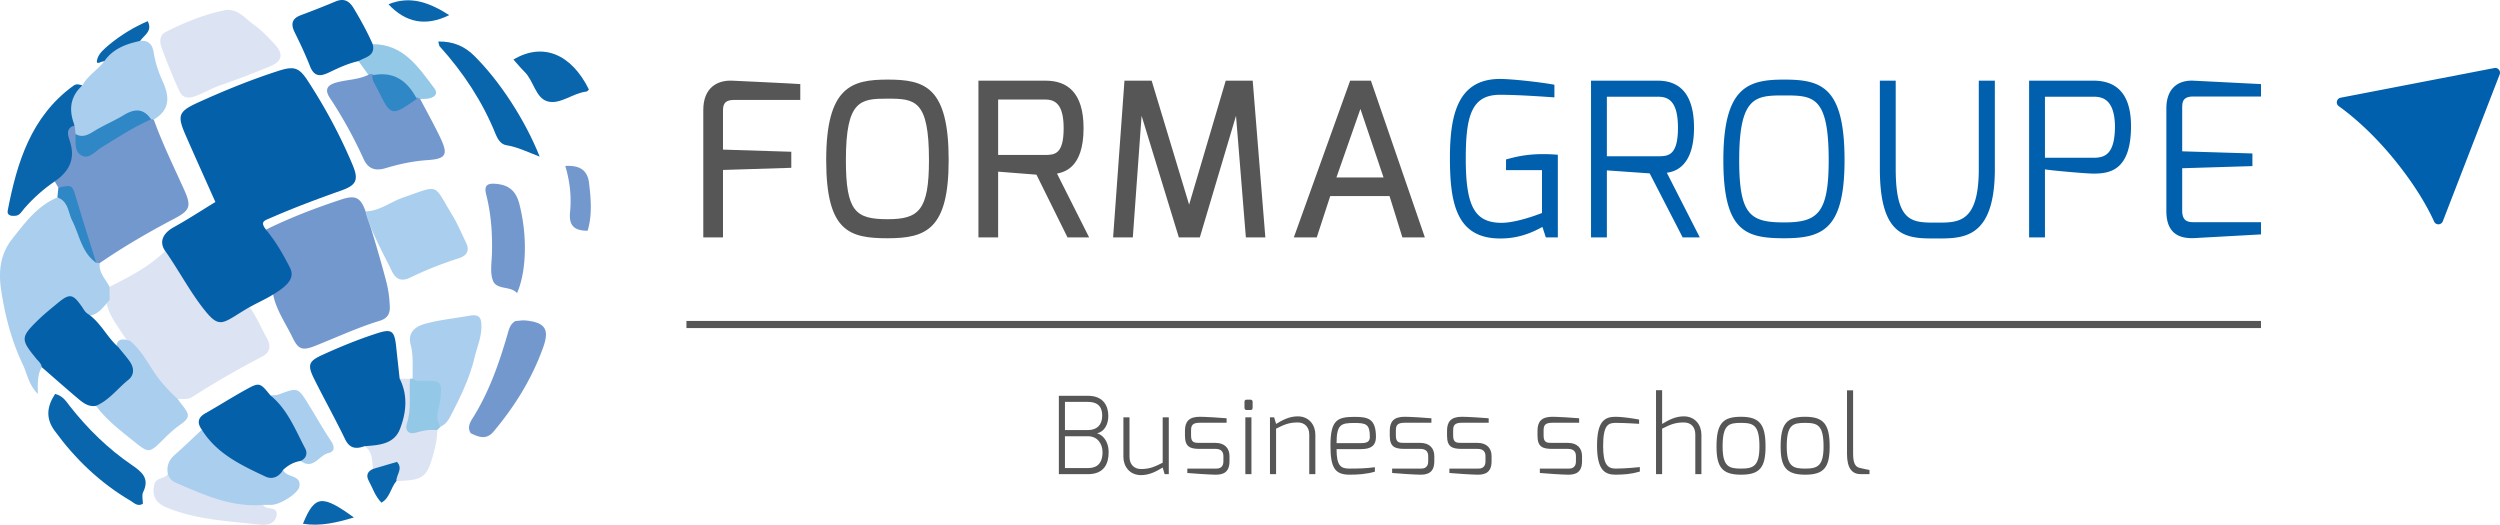
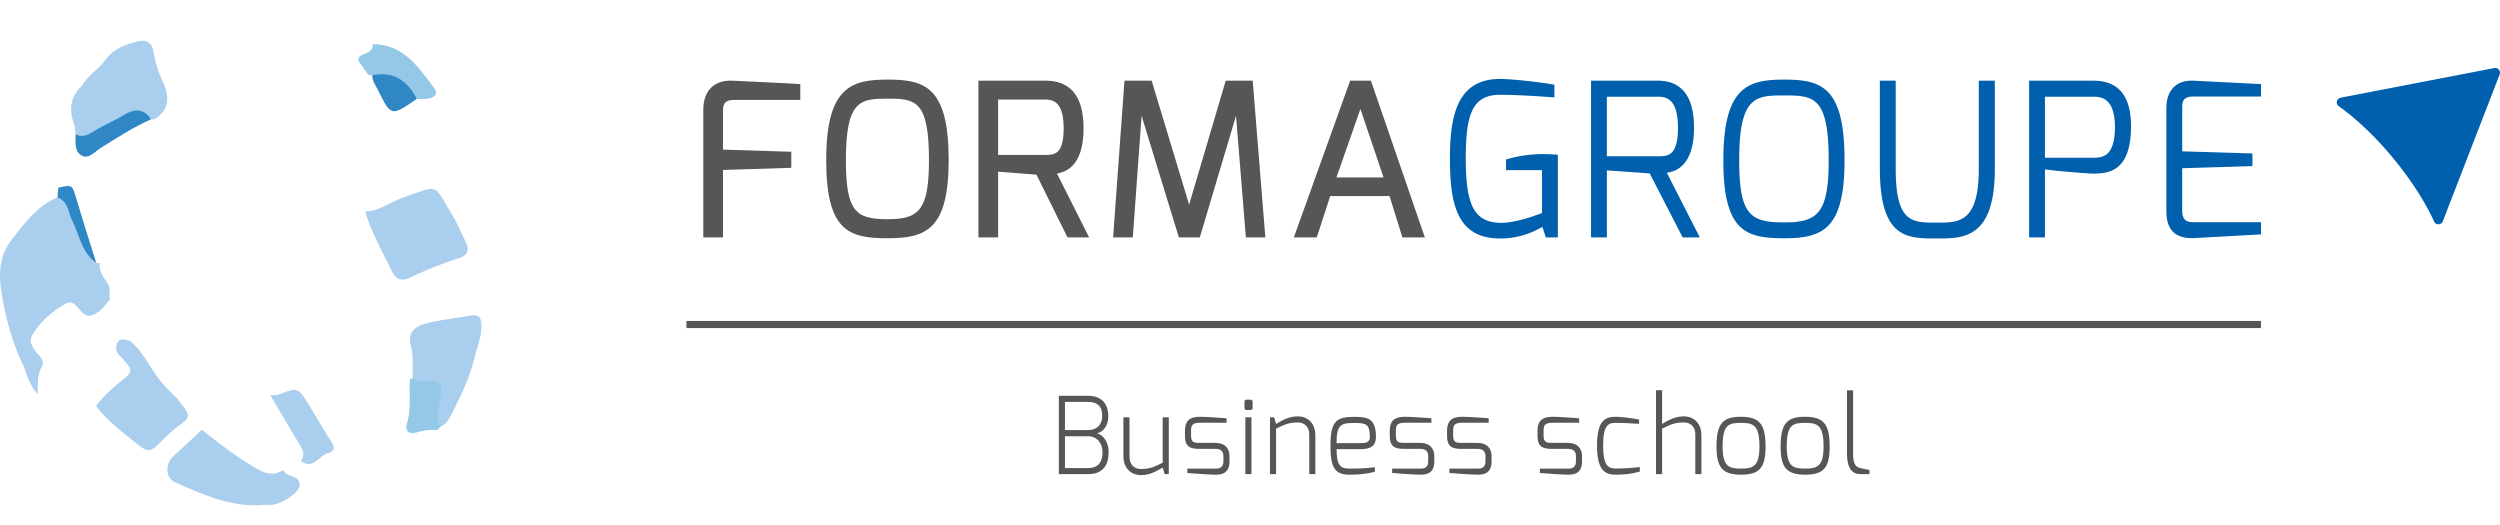
<svg xmlns="http://www.w3.org/2000/svg" width="1143.159" height="240" viewBox="0 0 1143.159 240">
-   <path d="M81.268 182.434c2.294-.039 4.641.37 6.758-.987 10.369-6.644 21.037-12.757 31.96-18.452 3.49-1.819 4.1-4.804 2.005-8.48-2.663-4.673-4.622-9.743-7.88-14.09-1.16.535-2.385.96-3.468 1.62-9.375 5.717-9.31 5.68-16.46-2.496-6.828-7.806-12.643-16.36-18.64-24.783-7.381 7.197-16.398 11.85-25.492 16.381-1.638 1.56-1.758 3.584-1.702 5.658 1.046 7.67 6.301 13.167 10.017 19.454 5.209 6.755 9.555 14.126 14.985 20.72 2.13 2.586 3.954 5.555 7.917 5.455zM116.056 11.28c-3.887-2.721-7.04-7.243-12.804-6.7-9.645 1.908-18.684 5.616-27.446 10.016-2.851 1.432-2.866 4.518-2.012 6.89a261.296 261.296 0 0 0 8.17 20.048c1.248 2.735 3.378 3.824 7 2.549 4.17-1.47 7.904-3.778 12.081-5.2 7.558-2.573 15.008-5.49 22.394-8.527 5.625-2.313 6.337-5.605 2.226-10.057-2.979-3.227-6.044-6.524-9.609-9.02zm4.744 220.176c-.179-.184-.316-.408-.472-.613-4.592-2.399-10.062-1.157-14.402-2.568-9.885-3.213-20.206-5.788-29.155-11.533-1.448 2.434-5.473 1.334-6.277 5.018-1.046 4.79.564 8.204 5.595 10.28 13.714 5.655 28.393 6.248 42.833 7.878 2.524.285 6.612.007 7.469-3.86 1.035-4.676-3.88-2.845-5.59-4.602zm74.282-36.599c-5.747 1.02-6.31-1.807-5.892-6.6.44-5.026 1.594-10.342-1.703-15.028l-4.74-.11c-.099 4.628-.266 9.256-.283 13.885-.027 7.282-1.724 13.183-10.33 14.426-1.908.276-3.65 1.703-5.47 2.6 3.87 2.487 3.347 6.642 3.94 10.373 3.605 1.763 10.902-3.59 10.68 5.546 12.593-.34 14.074-1.67 17.205-13.552.856-3.245 1.444-6.407 1.426-9.72-1.214-1.66-3.066-2.133-4.833-1.82z" fill="#dce3f3" />
  <path d="M192.155 45.297c1.536-.123 3.15.01 4.59-.428 2.291-.697 3.63-2.17 1.807-4.574-7.291-9.61-13.987-20.08-28.131-20.104.185 2.442-1.36 3.543-3.338 4.311-1.616.627-3.448 1.062-3.136 3.447 1.5 2.09 2.998 4.182 4.497 6.272l1.806.207c7.96 1.363 14.458 5.491 20.34 10.78l1.565.089zm5.665 126.196c-3.246-.227-5.997 1.476-9.096 1.526-.414.06-.826.13-1.237.21-.542 6.805.764 13.698-1.418 20.45-1.032 3.197.811 5.127 4.111 4.141 3.236-.967 6.399-1.52 9.735-1.144l1.538-1.585c.955-5.286 1.939-10.566 2.856-15.858.971-5.606-.71-7.335-6.49-7.74z" fill="#93c8e7" />
-   <path d="M167.17 96.659c-2.318-6.525-4.765-7.545-11.161-5.426-11.728 3.886-23.272 8.268-34.364 13.76 2.749 5.707 5.56 11.386 8.23 17.131 2.726 5.87 2.394 6.941-2.963 10.39-.894.575-1.625 1.166-2.014 2.15 1.435 7.214 5.73 13.156 8.843 19.611 2.686 5.573 4.525 6.202 10.51 3.819 9.804-3.904 19.398-8.359 29.51-11.455 3.263-1 4.613-3.118 4.492-6.31-.117-3.083-.418-6.13-1.065-9.191-1.22-5.773-7.874-28.446-10.018-34.48zm-96.854-41.98c-.5-.58-1.136-.905-1.892-1-3.235.235-5.906 1.94-8.605 3.448a230.486 230.486 0 0 0-12.676 7.636c-9.235 5.97-9.74 5.747-11.001-4.811-.324-1.154-.848-2.172-1.94-2.798-3.806-.5-4.874 2.407-4.252 4.824 2.06 8.005-.933 14.547-4.938 20.976l1.681 2.834c4.56 1.586 6.306 5.05 7.597 9.556 2.443 8.532 4.043 17.451 9.214 24.995.722.38 1.432.382 2.13-.066 10.87-7.47 22.257-14.073 33.925-20.208 7.448-3.916 8.06-5.736 4.589-13.438-4.77-10.58-9.883-21.011-13.832-31.947zm154.638 61.181c-.114 4.136-.929 8.647.401 12.327 1.655 4.578 8.007 2.367 11.074 5.84 4.403-10.051 4.745-26.55 1.033-40.826-1.558-5.988-4.846-8.667-10.826-9.152-3.743-.303-5.385.715-4.337 4.825 2.255 8.843 2.907 17.87 2.655 26.986zm44.397-32.164c-.644-5.372-3.678-8.246-10.876-7.806 2.217 7.333 2.858 14.232 2.195 21.077-.57 5.892 1.58 8.558 8.024 8.542 2.17-7.128 1.536-14.485.657-21.813zm-28.975 62.846c-1.519-.153-3.084.156-4.628.251-2.59 1.367-3.063 3.987-3.784 6.446-3.854 13.147-8.342 26.02-15.681 37.728-1.348 2.15-2.767 4.49-1.001 7.167 3.613 1.68 7.055 3.19 10.407-.795 9.744-11.582 17.592-24.266 22.7-38.544 2.955-8.258.854-11.36-8.013-12.253zM192.155 45.297c-.584-.47-1.247-.704-2.001-.658-1.265.244-2.51.64-3.552 1.344-5.839 3.945-9.196 1.724-11.538-4.218-1.097-2.785-2.187-5.73-4.609-7.794-.715-.286-1.388-.222-2.011.25-4.502 2.19-9.527 2.178-14.257 3.397-4.679 1.206-5.869 3.358-3.306 7.222 5.893 8.886 10.96 18.173 15.387 27.863 1.948 4.265 5.015 5.714 10.15 4.164 6.136-1.852 12.52-3.22 19.023-3.653 8.453-.562 9.617-2.424 5.979-10.097-2.866-6.046-6.16-11.888-9.265-17.82z" fill="#7398ce" />
-   <path d="M31.864 64.312c-.794-2.32-1.98-5.787 2.268-6.926.445-6.253.871-12.51 3.553-18.329-1.416-.397-2.627-.952-4.198.194-19.323 14.1-25.692 35-29.95 56.974-.514 2.648 2.2 2.604 3.728 2.424 1.827-.215 2.778-2.115 3.962-3.464 4.08-4.654 8.664-8.748 13.785-12.231 6.689-4.59 9.676-10.387 6.852-18.642zm28.342 148.26c-10.797-7.37-20.042-16.445-28.147-26.7-1.739-2.2-3.17-4.822-6.852-5.758-3.891 5.938-4.308 11.26-.215 16.876 9.455 12.972 20.824 23.826 34.68 31.974 1.608.946 3.185 2.844 5.669 1.404 0-1.75-.607-3.849.105-5.303 3.116-6.372-.619-9.339-5.24-12.493zm140.188-193.59c.364 1.263.36 1.884.666 2.223 10.837 11.998 19.614 25.29 25.665 40.344.868 2.159 2.355 4.454 4.748 4.831 5.18.819 9.863 3.181 15.304 5.234-6.835-17.093-18.336-34.592-29.906-46.084-4.444-4.416-9.658-6.668-16.477-6.549zm34.385 8.25c1.939 2.157 3.386 3.964 5.035 5.563 4.266 4.138 5.065 12.151 10.706 13.602 5.726 1.474 11.463-3.873 17.678-4.53.394-.042.732-.609 1.092-.927-7.987-16.253-21.081-21.74-34.511-13.708zM177.638 1.958c7.84 8.37 16.969 10.293 27.777 4.953-8.892-5.67-17.76-9.095-27.777-4.953zm-39.114 237.535c7.881 1.263 15.227-.462 23.306-2.867-14.69-10.635-17.901-10.195-23.306 2.867zM49.954 20.42c-2.129 1.767-4.61 3.88-5.39 6.328-1.237 3.884 1.953.923 3.06 1.344l16.443-9.362c1.849-2.67 5.823-4.492 3.48-9.05-6.412 2.774-12.285 6.336-17.592 10.74zm120.65 193.983c-2.588 1.16-3.353 2.983-1.953 5.533 1.804 3.288 2.88 7.009 5.787 9.913 3.917-2.254 4.217-6.91 6.846-9.9-.162-2.847 3.181-5.55.237-8.752l-10.916 3.206z" fill="#0a66ac" />
  <path d="M26.693 85.788c-.15 1.502-.302 3.003-.453 4.505 1.019 1.176 1.594 2.549 2.169 4.002 2.815 7.123 5.811 14.175 8.698 21.27 1.272 3.126 3.072 5.353 6.893 4.623-3.016-9.694-6.135-19.358-9.012-29.093-1.96-6.63-1.808-6.674-8.295-5.307zm32.749-36.71c-3.957 1.9-7.78 4.08-11.737 5.982-4.368 2.1-7.862 6.054-13.136 6.241.071 3.589-.775 8.037 2.85 9.867 3.342 1.687 6.015-1.922 8.806-3.643 7.464-4.6 14.813-9.407 22.865-12.974-1.812-7.714-3.224-8.557-9.648-5.472zm110.808-14.65c-.162 2.497 1.395 4.367 2.404 6.414 6.168 12.513 6.185 12.505 17.935 4.367-4.284-8.306-10.588-12.797-20.34-10.781z" fill="#3087c5" />
  <path d="M330.6 77.714l31.23-.981v-7.34l-31.23-.982v-17.23c0-2.645 0-5.481 5.09-5.481h30.253v-7.248c-1.762-.194-31.135-1.565-31.135-1.565-6.852-.293-13.217 3.232-13.217 13.412v58.254h9.008V77.714zm75.29 31.231c17.622 0 27.902-4.111 27.902-35.734 0-33.583-10.965-36.815-27.903-36.815-16.447 0-28.098 3.232-28.098 36.815 0 32.601 10.476 35.734 28.098 35.734zm0-63.835c12.63 0 18.896.685 18.896 28.1 0 23.006-4.7 27.021-18.897 27.021-14.587 0-19.09-3.426-19.09-27.02 0-27.511 6.657-28.101 19.09-28.101zm50.521 33.385l17.525 1.37 14.195 28.688h9.89l-14.686-29.175c3.036-.685 12.14-2.349 12.14-20.758 0-16.445-7.54-21.733-17.329-21.733h-30.743v71.666h9.008V78.495zm0-32.993h21.343c4.308 0 8.617 1.568 8.617 13.118 0 11.847-4.015 12.239-8.617 12.239h-21.343V45.502zm65.598 7.442l17.035 55.609h9.594l16.547-55.61 4.504 55.61h8.908l-5.776-71.666h-12.337l-16.742 56.686-17.13-56.686h-12.437l-5.189 71.666h9.007l4.016-55.61zm86.257 36.712h27.119l5.877 18.897h10.278L626.87 36.887h-9.498l-25.749 71.666H602.1l6.167-18.897zm13.806-39.845l10.572 31.33h-21.539l10.967-31.33zm-308.185 96.95v3.264h719.982v-3.264H313.887zm217.771 64.818c-3.72 1.858-5.874 2.887-9.937 2.887-3.133 0-5.238-2.107-5.238-5.533v-18.112h-2.79v18.112c0 4.31 2.839 8.322 8.028 8.322 3.964 0 7-1.712 9.937-3.474l.881 3.034h1.91v-25.994h-2.79v20.758zm-30.008-13.415c3.329-.832 5.14-4.013 5.14-7.977 0-4.456-2.154-9.205-9.301-9.205h-13.314v35.833h13.314c7.539 0 9.448-4.994 9.448-9.985 0-5.58-3.133-8.175-5.287-8.666zm-14.685-14.393h10.524c3.428 0 6.56 1.275 6.511 6.416-.05 4.258-2.546 6.46-6.511 6.46h-10.524V183.77zm10.524 30.255h-10.524v-14.54h10.524c4.21-.05 6.658 3.328 6.658 7.245 0 6.365-3.818 7.295-6.658 7.295zm95.95-23.645c-3.968 0-7.002 1.715-9.937 3.474l-.883-3.034h-1.91v25.994h2.793V196.01c3.719-1.858 5.873-2.84 9.937-2.84 3.133 0 5.236 2.107 5.236 5.534v18.112h2.79v-18.112c0-4.31-2.837-8.322-8.026-8.322zm176.529 0c-3.968 0-7.002 1.715-9.938 3.474v-15.42h-2.791v38.38h2.791V196.01c3.72-1.858 5.874-2.84 9.938-2.84 3.18 0 5.236 2.009 5.236 5.534v18.112h2.79v-18.112c0-4.31-2.837-8.322-8.026-8.322zm26.138.194c-8.271 0-11.21 2.987-11.21 13.61 0 9.303 2.496 12.875 11.21 12.875 8.567 0 11.212-3.28 11.212-12.876 0-9.937-2.547-13.609-11.212-13.609zm0 23.694c-5.431 0-8.418-.832-8.418-10.085 0-10.033 2.79-10.817 8.418-10.817 5.778 0 8.42 1.078 8.42 10.817 0 9.007-2.84 10.085-8.42 10.085zm-63.051-10.279c0-9.692 2.297-10.623 5.775-10.623 4.356 0 10.67.44 10.67.44v-1.957c-3.327-.637-8.124-1.275-10.67-1.275-4.995 0-8.567 1.862-8.567 13.217 0 11.407 3.719 13.268 8.567 13.268 4.063-.05 7.05-.293 11.014-1.421v-2.056s-6.51.686-11.014.686c-3.77 0-5.775-1.91-5.775-10.279zm114.306 3.573v-29.076h-2.792v29.076c0 6.757 2.448 9.252 6.314 9.252h3.968v-1.909c-.344 0-4.115-.88-4.115-.88-1.616-.344-3.375-1.03-3.375-6.463zm-21.934-16.988c-8.27 0-11.209 2.987-11.209 13.61 0 9.303 2.496 12.875 11.21 12.875 8.566 0 11.212-3.28 11.212-12.876 0-9.937-2.547-13.609-11.213-13.609zm0 23.694c-5.43 0-8.417-.832-8.417-10.085 0-10.033 2.789-10.817 8.417-10.817 5.778 0 8.42 1.078 8.42 10.817 0 9.007-2.84 10.085-8.42 10.085zM717.046 202.52H709.8c-2.447 0-3.965-.099-3.965-3.328v-2.253c0-2.301.488-3.624 3.965-3.624h12.287v-2.055c-2.547-.243-9.743-.686-12.287-.686-5.042 0-6.757 2.353-6.757 6.365v2.253c0 5.042 2.155 6.069 6.757 6.069h7.245c2.594 0 3.572 1.37 3.572 3.28v2.4c0 3.524-2.788 3.327-3.572 3.327h-12.924v2.007c1.861.195 10.524.784 12.924.784 3.133 0 6.364-.784 6.364-6.119v-2.4c0-3.671-2.3-6.02-6.364-6.02zm-145.197-19.776h-1.813c-.634 0-.979.392-.979 1.026v2.744c0 .586.393.978.979.978h1.813c.54 0 .928-.344.928-.978v-2.744c0-.587-.341-1.026-.928-1.026zm-2.4 34.07h2.79v-25.994h-2.79v25.994zm-13.609-14.294h-7.244c-2.448 0-3.965-.099-3.965-3.328v-2.253c0-2.301.491-3.624 3.965-3.624h12.287v-2.055c-2.544-.243-9.74-.686-12.287-.686-5.042 0-6.753 2.353-6.753 6.365v2.253c0 5.042 2.15 6.069 6.753 6.069h7.244c2.595 0 3.576 1.37 3.576 3.28v2.4c0 3.524-2.791 3.327-3.576 3.327h-12.92v2.007c1.858.195 10.524.784 12.92.784 3.133 0 6.365-.784 6.365-6.119v-2.4c0-3.671-2.3-6.02-6.365-6.02zm73.333-2.693c0-8.615-3.869-9.202-9.937-9.202-7.783 0-10.868 1.517-10.868 13.07 0 9.986 1.909 13.313 8.567 13.364 4.063 0 7.783-.245 11.747-1.37v-2.056c-3.671.539-7.244.635-11.747.635-3.965 0-5.776-1.467-5.776-8.908h11.308c4.552 0 6.706-1.715 6.706-5.533zm-9.89-6.413c5.435 0 7.098.539 7.098 6.413 0 2.253-1.565 2.792-3.914 2.792H611.16c0-8.666 2.152-9.205 8.125-9.205zm30.208 9.106h-7.244c-2.448 0-3.965-.099-3.965-3.328v-2.253c0-2.301.488-3.624 3.965-3.624h12.286v-2.055c-2.546-.243-9.743-.686-12.286-.686-5.042 0-6.757 2.353-6.757 6.365v2.253c0 5.042 2.155 6.069 6.757 6.069h7.244c2.594 0 3.573 1.37 3.573 3.28v2.4c0 3.524-2.789 3.327-3.573 3.327h-12.924v2.007c1.862.195 10.524.784 12.924.784 3.133 0 6.365-.784 6.365-6.119v-2.4c0-3.671-2.301-6.02-6.365-6.02zm26.189 0h-7.245c-2.447 0-3.964-.099-3.964-3.328v-2.253c0-2.301.487-3.624 3.964-3.624h12.287v-2.055c-2.547-.243-9.743-.686-12.287-.686-5.042 0-6.756 2.353-6.756 6.365v2.253c0 5.042 2.154 6.069 6.756 6.069h7.245c2.594 0 3.573 1.37 3.573 3.28v2.4c0 3.524-2.79 3.327-3.573 3.327h-12.924v2.007c1.861.195 10.524.784 12.924.784 3.133 0 6.364-.784 6.364-6.119v-2.4c0-3.671-2.3-6.02-6.364-6.02z" fill="#575656" />
  <path d="M688.648 72.914v4.896h16.449v19.582s-11.359 4.602-18.798 4.503c-12.044-.194-16.056-7.636-16.056-29.373 0-19.776 2.74-29.175 15.664-29.175 9.692 0 24.28 1.177 24.866 1.177v-5.776c-6.852-1.274-19.776-2.645-24.866-2.645-19.483 0-22.909 16.643-22.909 36.225 0 20.755 3.034 36.91 23.301 36.716 8.81 0 15.273-3.232 18.992-5.288l1.568 4.797h5.482v-37.79a80.247 80.247 0 0 0-6.658-.296c-7.93 0-13.118 1.37-17.035 2.447zm85.964-14.488c0-16.251-7.245-21.539-16.548-21.539h-30.546v71.666h7.245V77.909l19.582 1.37 15.078 29.274h7.83L762.18 78.986c2.74-.392 12.433-1.957 12.433-20.56zm-39.85 13.022V44.23h23.302c4.309 0 9.204 1.37 9.204 14.196 0 13.022-4.7 13.022-9.204 13.022h-23.301zm81.069-35.052c-16.449 0-27.805 3.232-27.805 36.815 0 32.601 10.18 35.734 27.805 35.734 17.621 0 27.61-4.111 27.61-35.734 0-33.583-10.674-36.815-27.61-36.815zm0 65.305c-15.47 0-20.56-3.33-20.56-28.49 0-29.274 7.537-29.57 20.56-29.57 13.316 0 20.362.296 20.362 29.57 0 24.375-5.09 28.49-20.362 28.49zm88.997-24.478c0 24.379-9.01 24.573-18.702 24.573-11.454 0-19.285.59-19.285-24.573V36.887h-7.248v40.336c0 32.602 13.22 31.82 26.533 31.82 11.847 0 26.042-.197 26.042-31.82V36.887h-7.34v40.336zm52.476-40.336h-29.468v71.666h7.244V77.418c.491.296 18.31 1.96 22.224 1.96 7.248 0 17.134-1.275 17.134-21.736 0-17.523-9.399-20.755-17.134-20.755zm0 35.247H935.08V44.23h22.224c3.43 0 9.597.587 9.791 13.412 0 13.022-4.698 14.492-9.79 14.492zm33.293-22.52v46.898c0 11.063 6.852 12.726 13.313 12.334l29.959-1.663v-5.581h-29.96c-2.839 0-5.972.099-6.068-5.09V76.93l32.11-.978v-5.778l-32.11-.979V49.613c0-2.642 0-5.481 5.09-5.481h30.938v-5.68l-30.938-1.565c-6.559-.293-12.334 3.133-12.334 12.726zm149.979-18.505l-70.27 13.566c-1.875.362-2.41 2.774-.858 3.885 5.376 3.85 15.107 11.74 25.649 24.739 10.104 12.46 15.406 22.404 17.932 28.01.789 1.75 3.292 1.658 3.985-.133l25.995-67.155c.615-1.59-.76-3.235-2.433-2.912z" fill="#0060ae" />
  <path d="M50.154 137.152l-.103-6.005c-1.697-3.533-5.011-6.41-4.418-10.874L44 120.188c-6.676-4.71-7.623-12.654-10.966-19.261-1.894-3.745-1.718-8.902-6.794-10.634-9.194 3.828-14.758 11.5-20.674 18.982C-.069 116.4-.705 124.47.53 132.668c1.76 11.685 4.735 23.171 9.86 33.902 2.047 4.287 2.705 9.39 6.899 13.552.009-4.792-.282-8.713 1.803-12.228 1.676-3.423-1.31-5.1-2.803-7.28-1.487-2.173-3.137-4.36-1.684-7.033 3.536-6.503 9.254-11.112 15.373-14.667 4.72-2.742 6.067 4.525 10.005 5.355.25.053.504.096.753.135 4.513-.634 6.682-4.312 9.419-7.252zM209.94 118.04c3.655-1.172 4.9-3.583 3.13-7.19-2.052-4.182-3.835-8.53-6.25-12.49-8.98-14.72-5.524-13.834-22.405-8.058-5.808 1.987-10.783 6.215-17.245 6.357.847 6.168 10.264 23.528 11.82 26.934 1.886 4.124 4.514 5.338 8.669 3.303 7.195-3.525 14.65-6.408 22.281-8.856zM34.57 61.301c3.229 1.882 5.956.21 8.556-1.393 4.364-2.69 9.13-4.637 13.485-7.282 4.923-2.99 8.998-3.152 12.479 1.925a5.69 5.69 0 0 1 1.226.129c7.502-4.472 7.282-10.433 4.013-17.601-1.878-4.118-3.353-8.543-4.06-13.142-.521-3.394-2.278-5.687-6.202-5.207-6.486 1.355-12.475 3.583-16.444 9.362-3.003 3.936-7.558 6.464-9.938 10.965-5.788 5.217-6.3 11.457-3.553 18.33l.437 3.914zm48.514 123.634c-.647-.8-1.213-1.665-1.816-2.5-2.516-2.166-4.707-4.596-6.917-7.095-5.446-6.16-8.39-14.189-14.905-19.468-3.72-1.274-6.464-.995-6.275 3.949.246 1.956 1.816 2.995 2.985 4.315 4.67 5.275 4.688 5.878-.821 10.181-4.256 3.324-8.105 7.017-11.434 11.26 4.828 6.54 11.286 11.379 17.511 16.394 6.747 5.437 6.933 5.222 13.356-1.135 2.391-2.367 4.806-4.653 7.61-6.619 4.613-3.234 4.53-4.552.706-9.282zm46.762 30.623c-.143-.215-.304-.418-.456-.627-4.224 2.868-8.025 1.624-12.109-.71-8.923-5.102-16.972-11.379-24.994-17.72-4.093 3.815-8.104 7.723-12.306 11.412-2.766 2.428-3.933 5.232-3.21 8.829.585 1.848 1.828 3.204 3.538 3.942 12.795 5.514 25.498 11.436 40.019 10.16 1.29.006 2.583.058 3.872.012 3.99-.142 12.287-5.275 12.736-8.513.702-5.06-5.208-3.97-7.09-6.785zm84.873-71.203c-6.827 1.234-13.762 1.873-20.483 3.749-5.144 1.435-7.765 4.576-6.46 9.486 1.378 5.181.737 10.287.948 15.429 1.44 1.546 3.286 1.117 5.08 1.1 8.051-.074 8.354.47 7.56 8.288-.425 4.187-3.003 8.493.09 12.684 1.979-.908 3.343-2.511 4.302-4.347 4.55-8.713 8.903-17.537 11.21-27.157 1.138-4.744 3.192-9.302 3.175-14.298-.012-3.569-.57-5.81-5.422-4.934zm-73.365 41.014c-5.103-8.322-5.1-8.282-13.917-4.978-1.147.43-2.504.3-3.763.43 4.414 7.448 8.751 14.944 13.285 22.318 1.58 2.571 2.637 4.92.539 7.63 5.753 4.313 8.402-2.685 12.751-3.637 2.76-.605 2.876-2.838 1.156-5.411-3.552-5.316-6.705-10.897-10.05-16.352z" fill="#aaceed" />
-   <path d="M112.34 141.477c3.743-2.24 8.135-4.24 10.787-5.762 7.975-4.575 12.053-8.29 9.43-13.381-3.464-6.723-6.28-11.563-10.912-17.342-2.95-3.679-.577-4.17 1.899-5.255 10.665-4.679 21.562-8.75 32.54-12.633 6.94-2.455 8.002-4.9 5.133-11.734-5.622-13.393-12.488-26.147-20.408-38.316-4.085-6.275-6.308-6.963-13.668-4.587-12.324 3.978-24.302 8.846-36.095 14.185-9.471 4.287-10.203 5.957-6.104 15.314 4.444 10.145 9.01 20.236 13.544 30.395-6.616 4.037-12.675 8.015-19.002 11.505-4.76 2.626-6.976 6.566-3.94 10.9 6.32 9.022 10.956 18.004 17.403 26.278 7.461 9.574 8.566 6.916 19.394.433zm70.408 31.642c-.536-4.882-1.086-9.762-1.603-14.646-.77-7.276-2.058-8.213-8.727-6.059-8.609 2.781-16.976 6.204-25.196 9.96-6.102 2.79-6.726 4.552-3.572 10.883 4.609 9.25 9.661 18.283 14.16 27.585 2.104 4.353 5.035 4.547 8.855 3.188 6.473-.47 13.478-.823 16.22-7.86 2.904-7.456 3.721-15.395-.137-23.05zM54.157 158.773c-5.202-4.53-8.046-11.202-13.854-15.173-1.416-.803-2.065-2.236-2.95-3.498-4.079-5.81-5.542-6.01-11.013-1.474-2.983 2.473-6.028 4.898-8.799 7.597-8.192 7.982-8.186 8.957-.914 17.834.967 1.18 2.277 2.15 2.464 3.835 5.535 4.81 11.024 9.674 16.627 14.402 2.319 1.957 4.788 3.862 8.183 3.282 6.04-2.582 9.865-7.95 14.809-11.909 2.716-2.174 2.696-5.368.68-8.295-1.593-2.313-3.516-4.376-5.233-6.6zm69.517 22.048c-4.78-5.907-5.052-6.087-11.251-2.657-6.257 3.463-12.305 7.3-18.528 10.826-3.512 1.99-3.796 4.424-1.608 7.511 6.864 11.048 18.11 16.246 29.203 21.47 2.887 1.358 6.103.168 7.9-3.04 2.303-2.167 4.939-3.684 8.108-4.162 2.693-1.223 3.176-3.615 2.024-5.787-4.527-8.533-8.015-17.788-15.848-24.16zm18.093-150.515c1.816 4.618 4.46 4.827 8.5 2.904 4.403-2.096 8.846-4.227 13.68-5.261 3.021-1.865 7.831-2.237 6.474-7.758-2.505-5.678-5.498-11.088-8.683-16.414-2.042-3.414-4.489-4.697-8.336-3.09a439.207 439.207 0 0 1-15.81 6.246c-4.164 1.554-4.7 4.078-2.836 7.862 2.507 5.089 4.937 10.236 7.011 15.511z" fill="#0560aa" />
</svg>